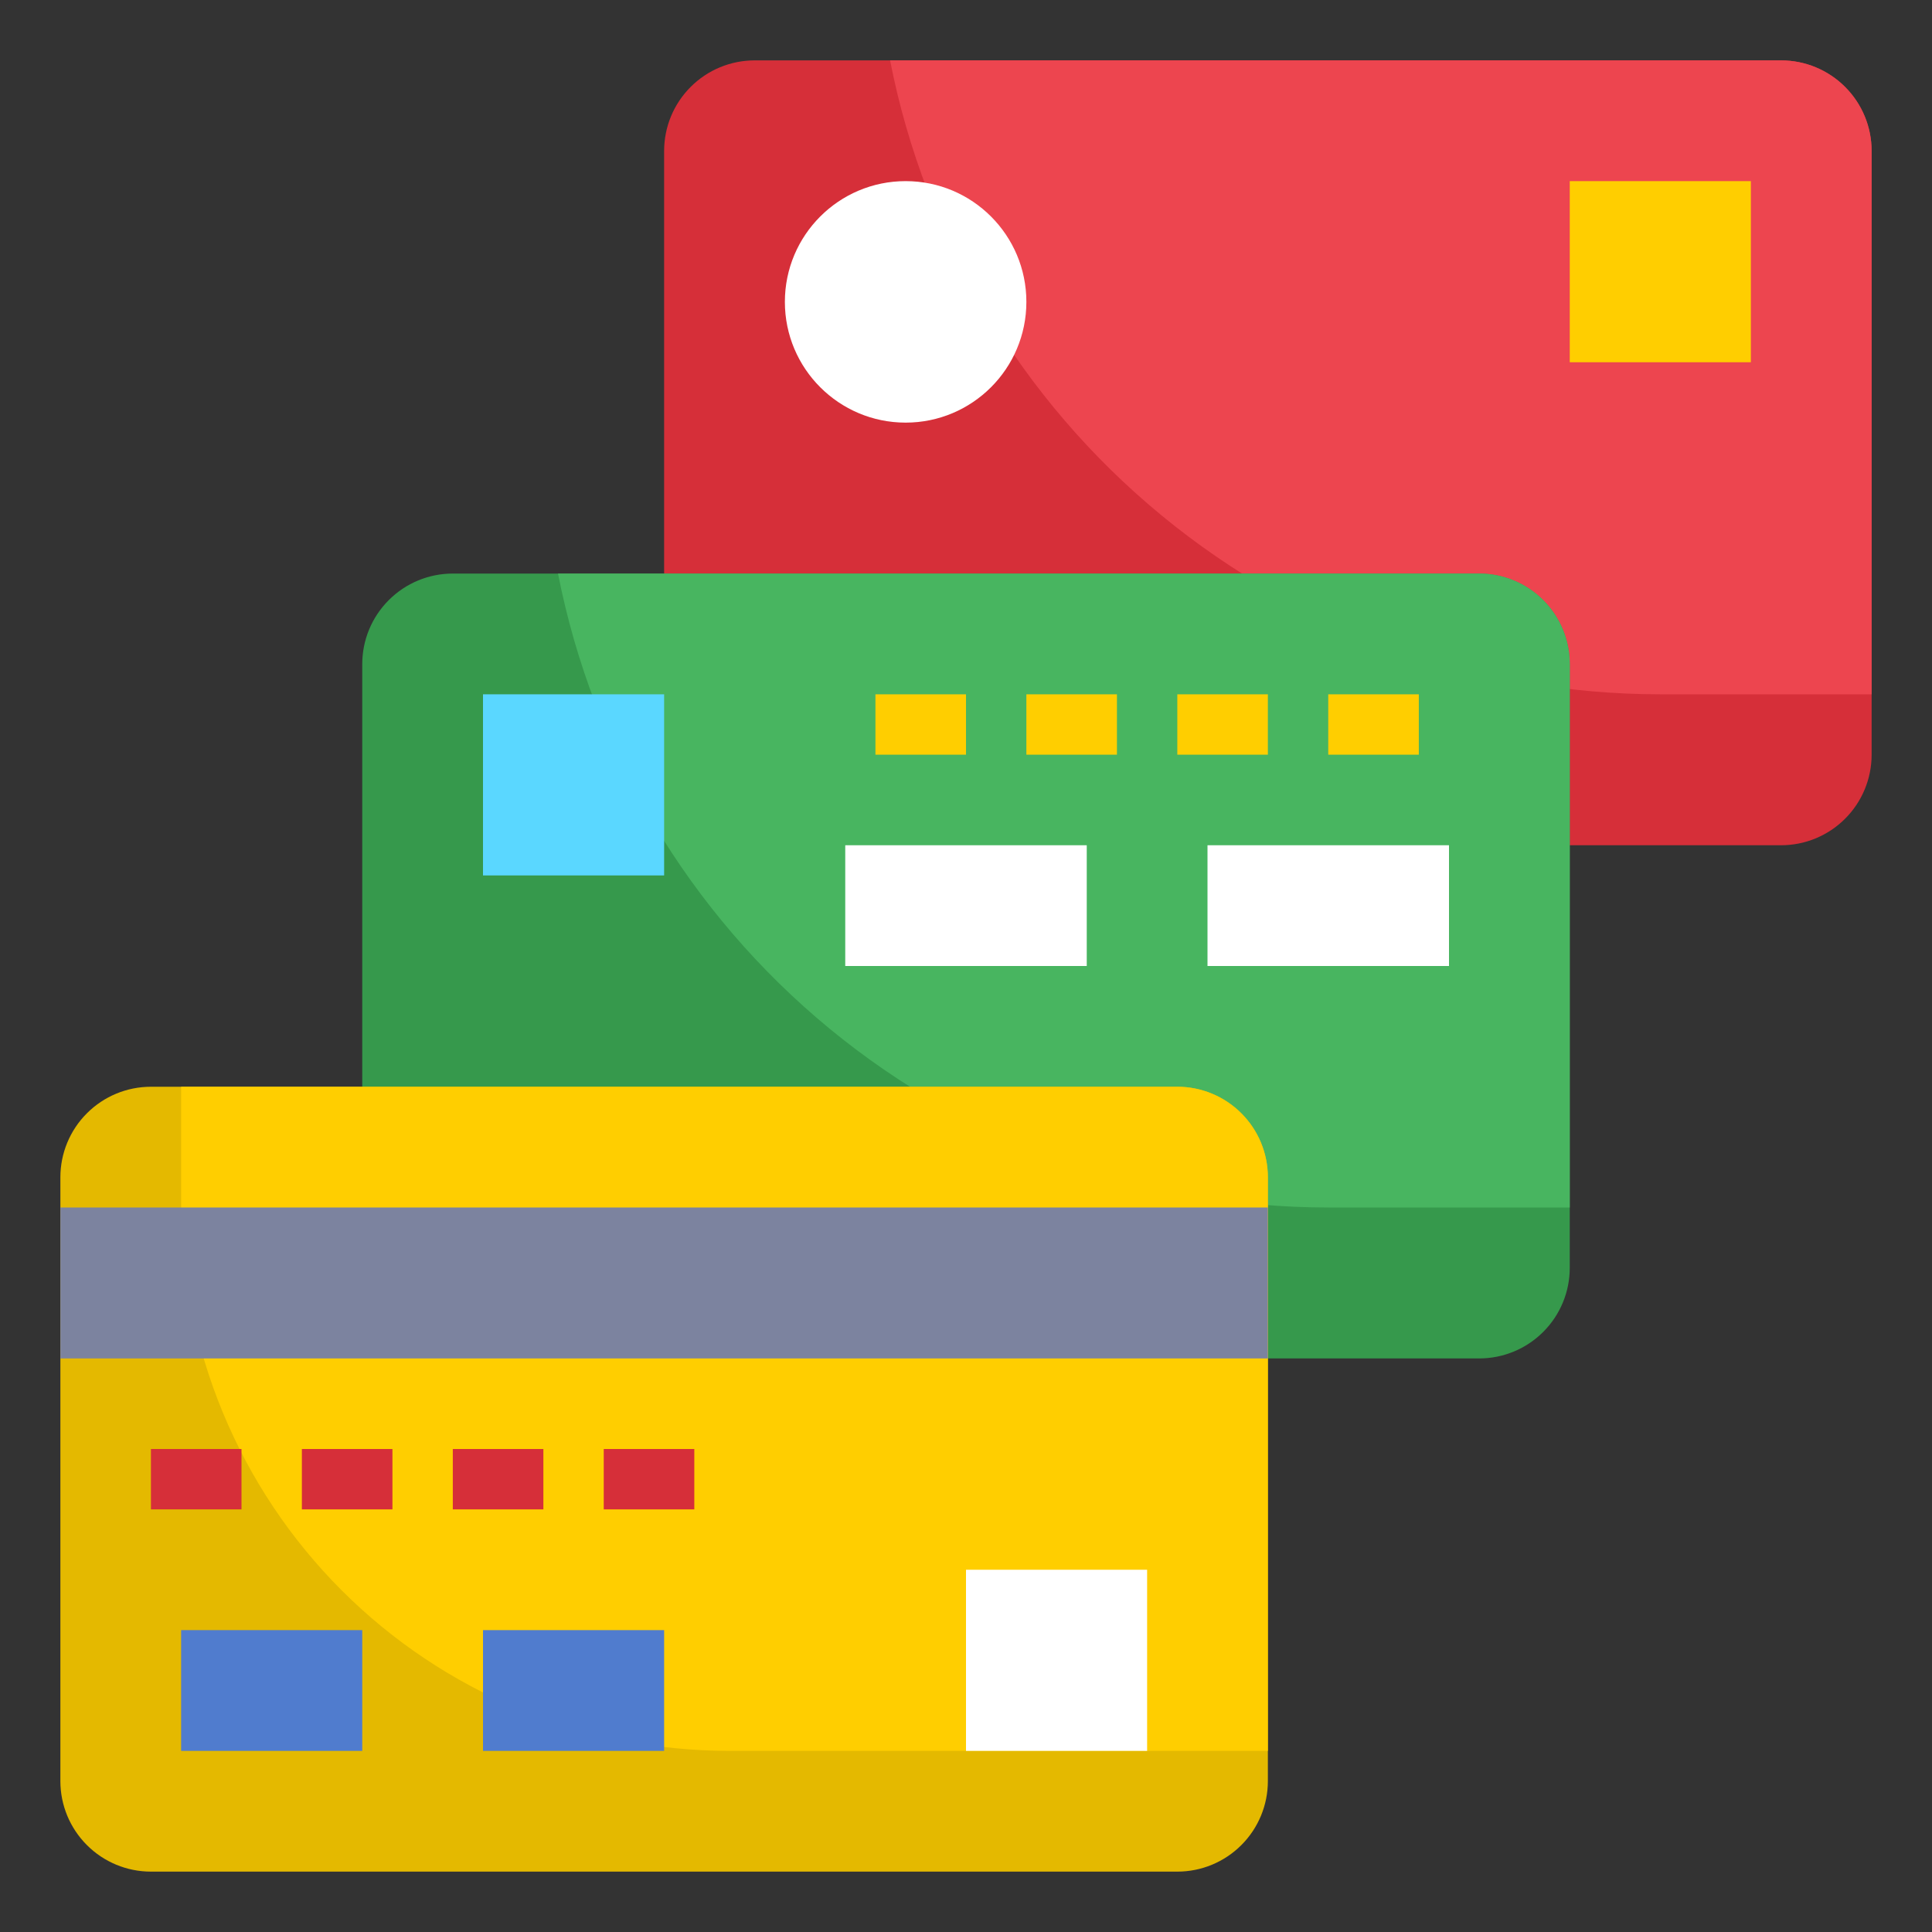
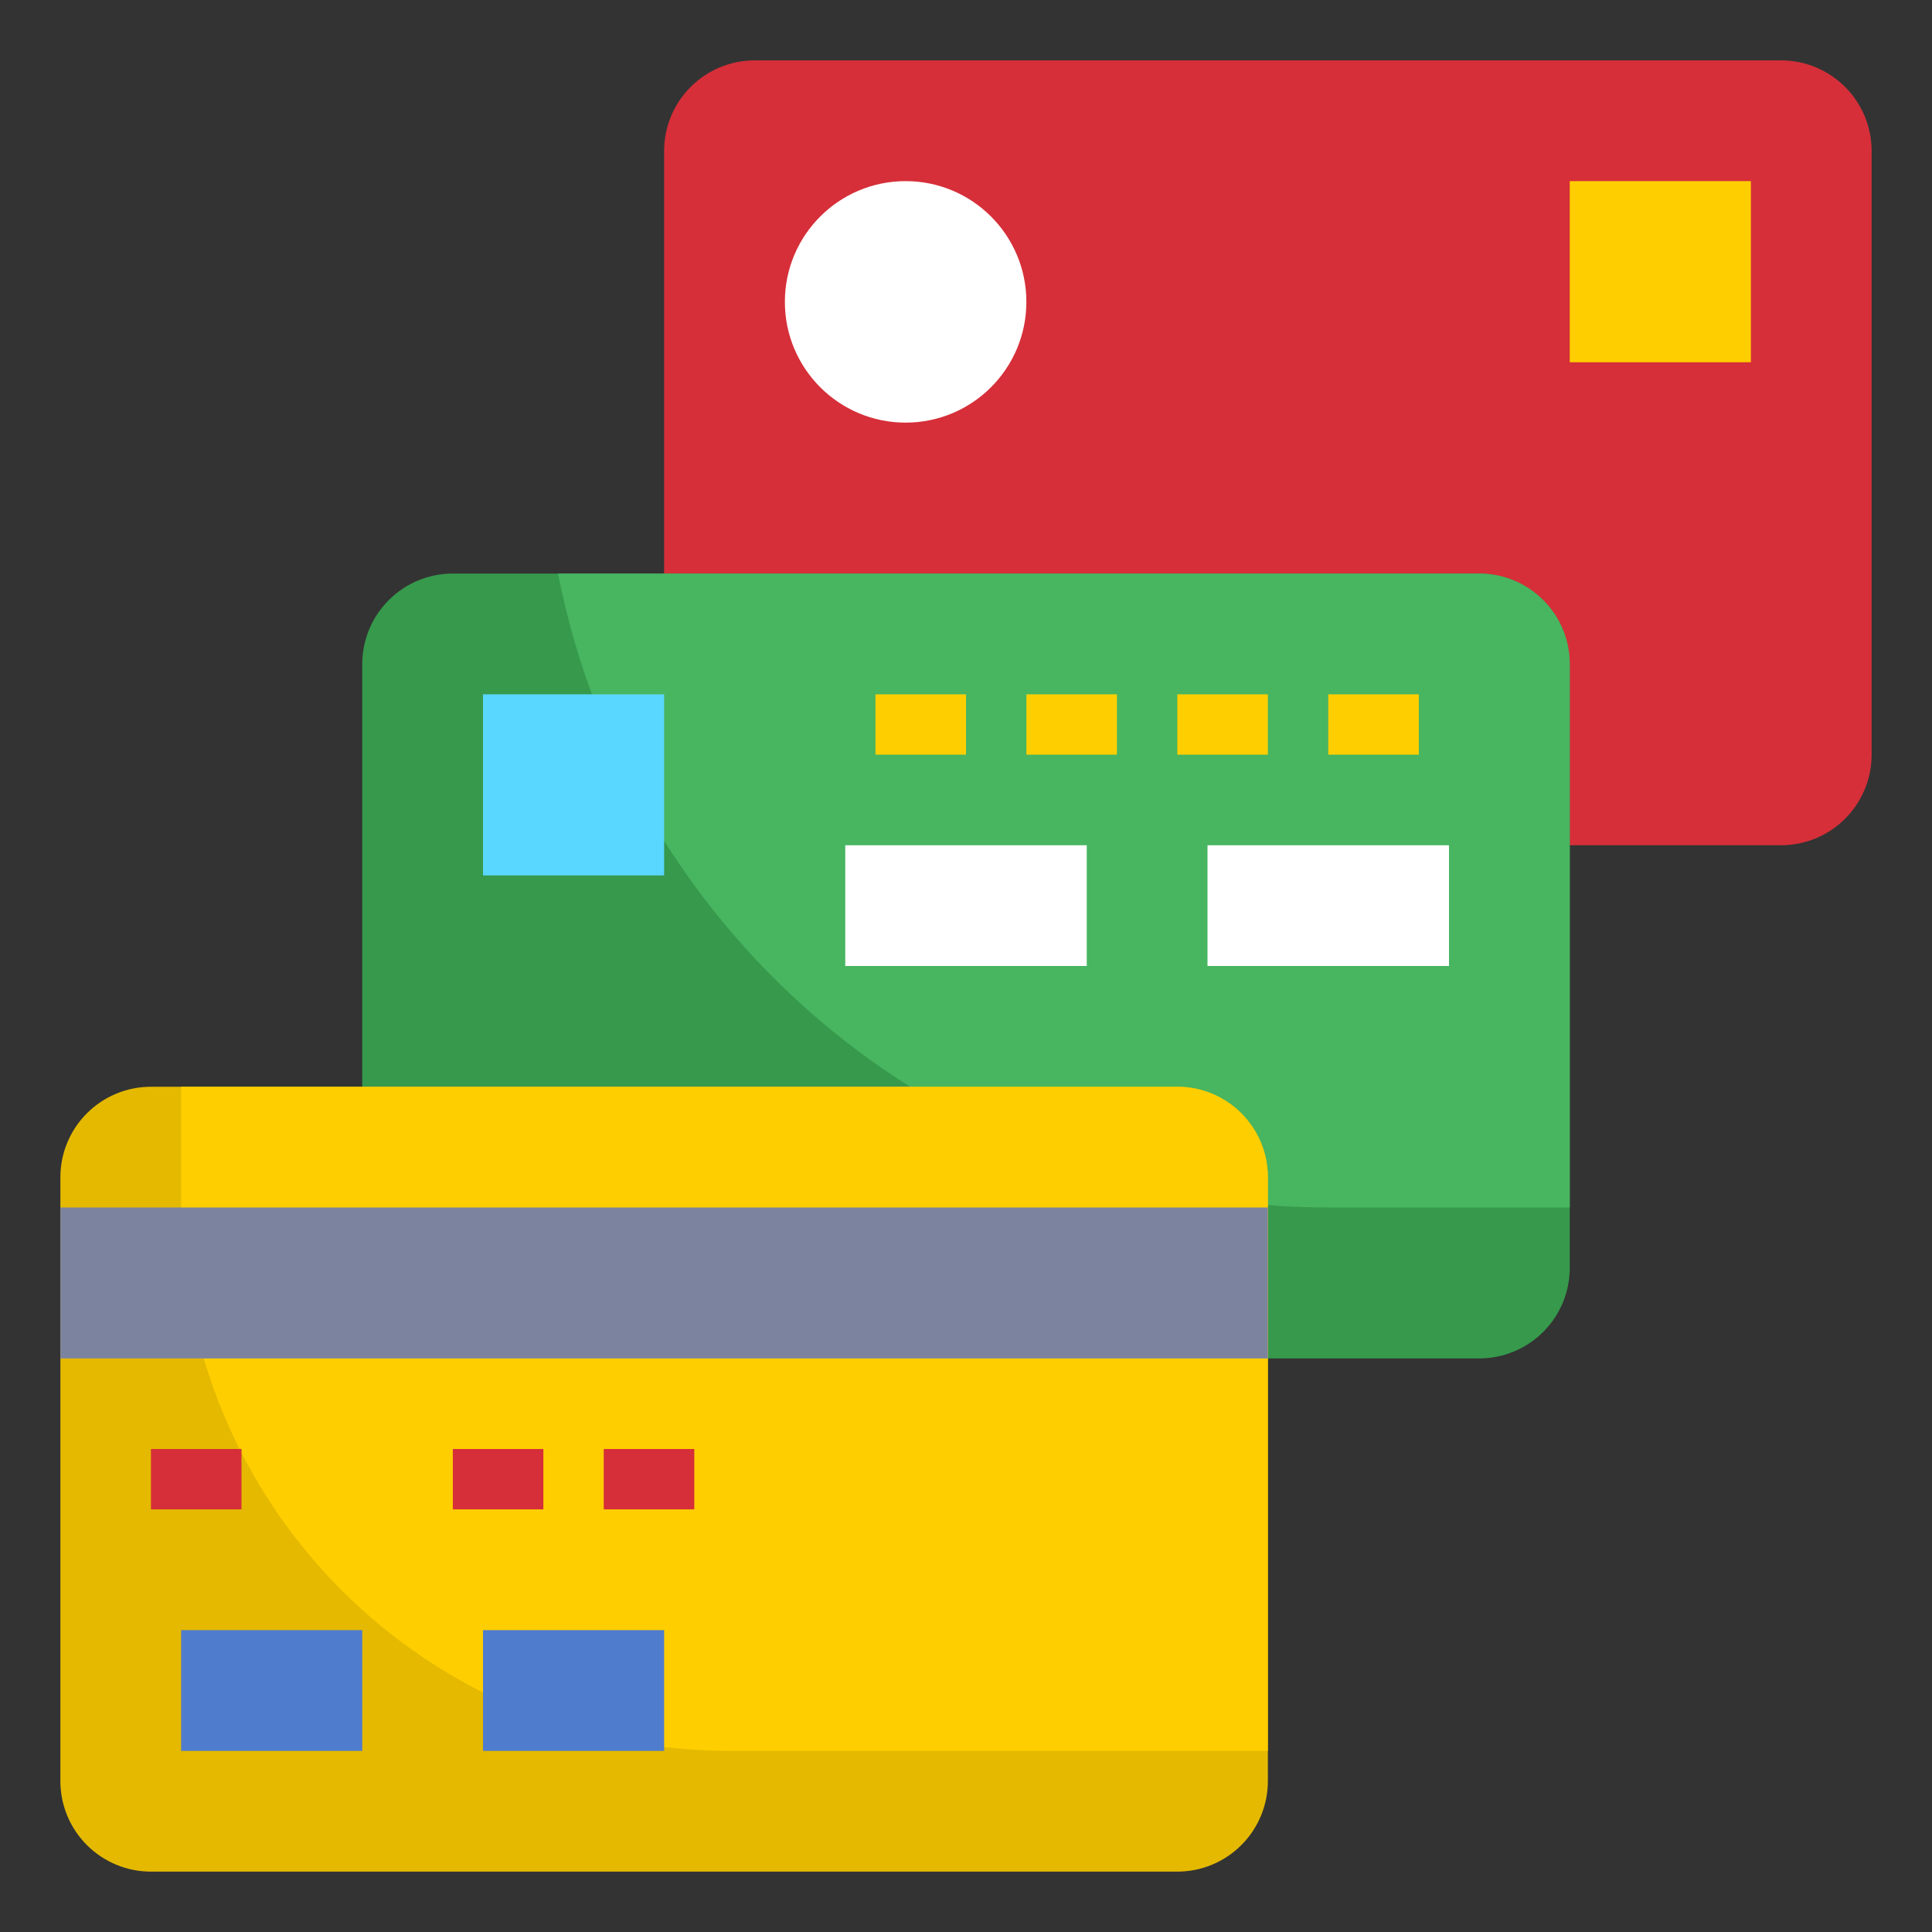
<svg xmlns="http://www.w3.org/2000/svg" width="64" height="64" viewBox="0 0 64 64" fill="none">
  <rect x="0" y="0" width="64" height="64" fill="#333333" stroke="none" />
  <path d="M22 19V5C22 4.204 22.316 3.441 22.879 2.879C23.441 2.316 24.204 2 25 2H59C59.796 2 60.559 2.316 61.121 2.879C61.684 3.441 62 4.204 62 5V25C62 25.796 61.684 26.559 61.121 27.121C60.559 27.684 59.796 28 59 28H52L22 19Z" fill="#D62F39" />
-   <path d="M59 2H29.485C30.645 7.915 33.824 13.243 38.478 17.074C43.132 20.904 48.972 22.999 55 23H62V5C62 4.204 61.684 3.441 61.121 2.879C60.559 2.316 59.796 2 59 2Z" fill="#ED454F" />
  <path d="M49 45H15C14.204 45 13.441 44.684 12.879 44.121C12.316 43.559 12 42.796 12 42V22C12 21.204 12.316 20.441 12.879 19.879C13.441 19.316 14.204 19 15 19H49C49.796 19 50.559 19.316 51.121 19.879C51.684 20.441 52 21.204 52 22V42C52 42.796 51.684 43.559 51.121 44.121C50.559 44.684 49.796 45 49 45Z" fill="#36994C" />
  <path d="M52 22C52 21.204 51.684 20.441 51.121 19.879C50.559 19.316 49.796 19 49 19H18.485C19.645 24.915 22.824 30.243 27.478 34.074C32.132 37.904 37.972 39.999 44 40H52V22Z" fill="#48B560" />
  <path d="M40 28H48V32H40V28Z" fill="white" />
  <path d="M28 28H36V32H28V28Z" fill="white" />
  <path d="M16 23H22V29H16V23Z" fill="#5AD7FF" />
  <path d="M52 6H58V12H52V6Z" fill="#FFCE00" />
  <path d="M44 23H47V25H44V23Z" fill="#FFCE00" />
  <path d="M39 23H42V25H39V23Z" fill="#FFCE00" />
  <path d="M34 23H37V25H34V23Z" fill="#FFCE00" />
  <path d="M29 23H32V25H29V23Z" fill="#FFCE00" />
  <path d="M39 62H5C4.204 62 3.441 61.684 2.879 61.121C2.316 60.559 2 59.796 2 59V39C2 38.204 2.316 37.441 2.879 36.879C3.441 36.316 4.204 36 5 36H39C39.796 36 40.559 36.316 41.121 36.879C41.684 37.441 42 38.204 42 39V59C42 59.796 41.684 60.559 41.121 61.121C40.559 61.684 39.796 62 39 62Z" fill="#E4B900" />
  <path d="M42 39C42 38.204 41.684 37.441 41.121 36.879C40.559 36.316 39.796 36 39 36H6V39.842C6 42.227 6.469 44.588 7.382 46.791C8.294 48.994 9.632 50.996 11.318 52.682C13.004 54.368 15.006 55.706 17.209 56.618C19.412 57.531 21.773 58 24.158 58H42V39Z" fill="#FFCE00" />
  <path d="M20 48H23V50H20V48Z" fill="#D62F39" />
  <path d="M15 48H18V50H15V48Z" fill="#D62F39" />
-   <path d="M10 48H13V50H10V48Z" fill="#D62F39" />
-   <path d="M5 48H8V50H5V48Z" fill="#D62F39" />
+   <path d="M5 48H8V50H5Z" fill="#D62F39" />
  <path d="M16 54H22V58H16V54Z" fill="#507CCE" />
  <path d="M6 54H12V58H6V54Z" fill="#507CCE" />
  <path d="M2 40H42V45H2V40Z" fill="#7C839F" />
  <path d="M30 14C32.209 14 34 12.209 34 10C34 7.791 32.209 6 30 6C27.791 6 26 7.791 26 10C26 12.209 27.791 14 30 14Z" fill="white" />
-   <path d="M32 52H38V58H32V52Z" fill="white" />
</svg>